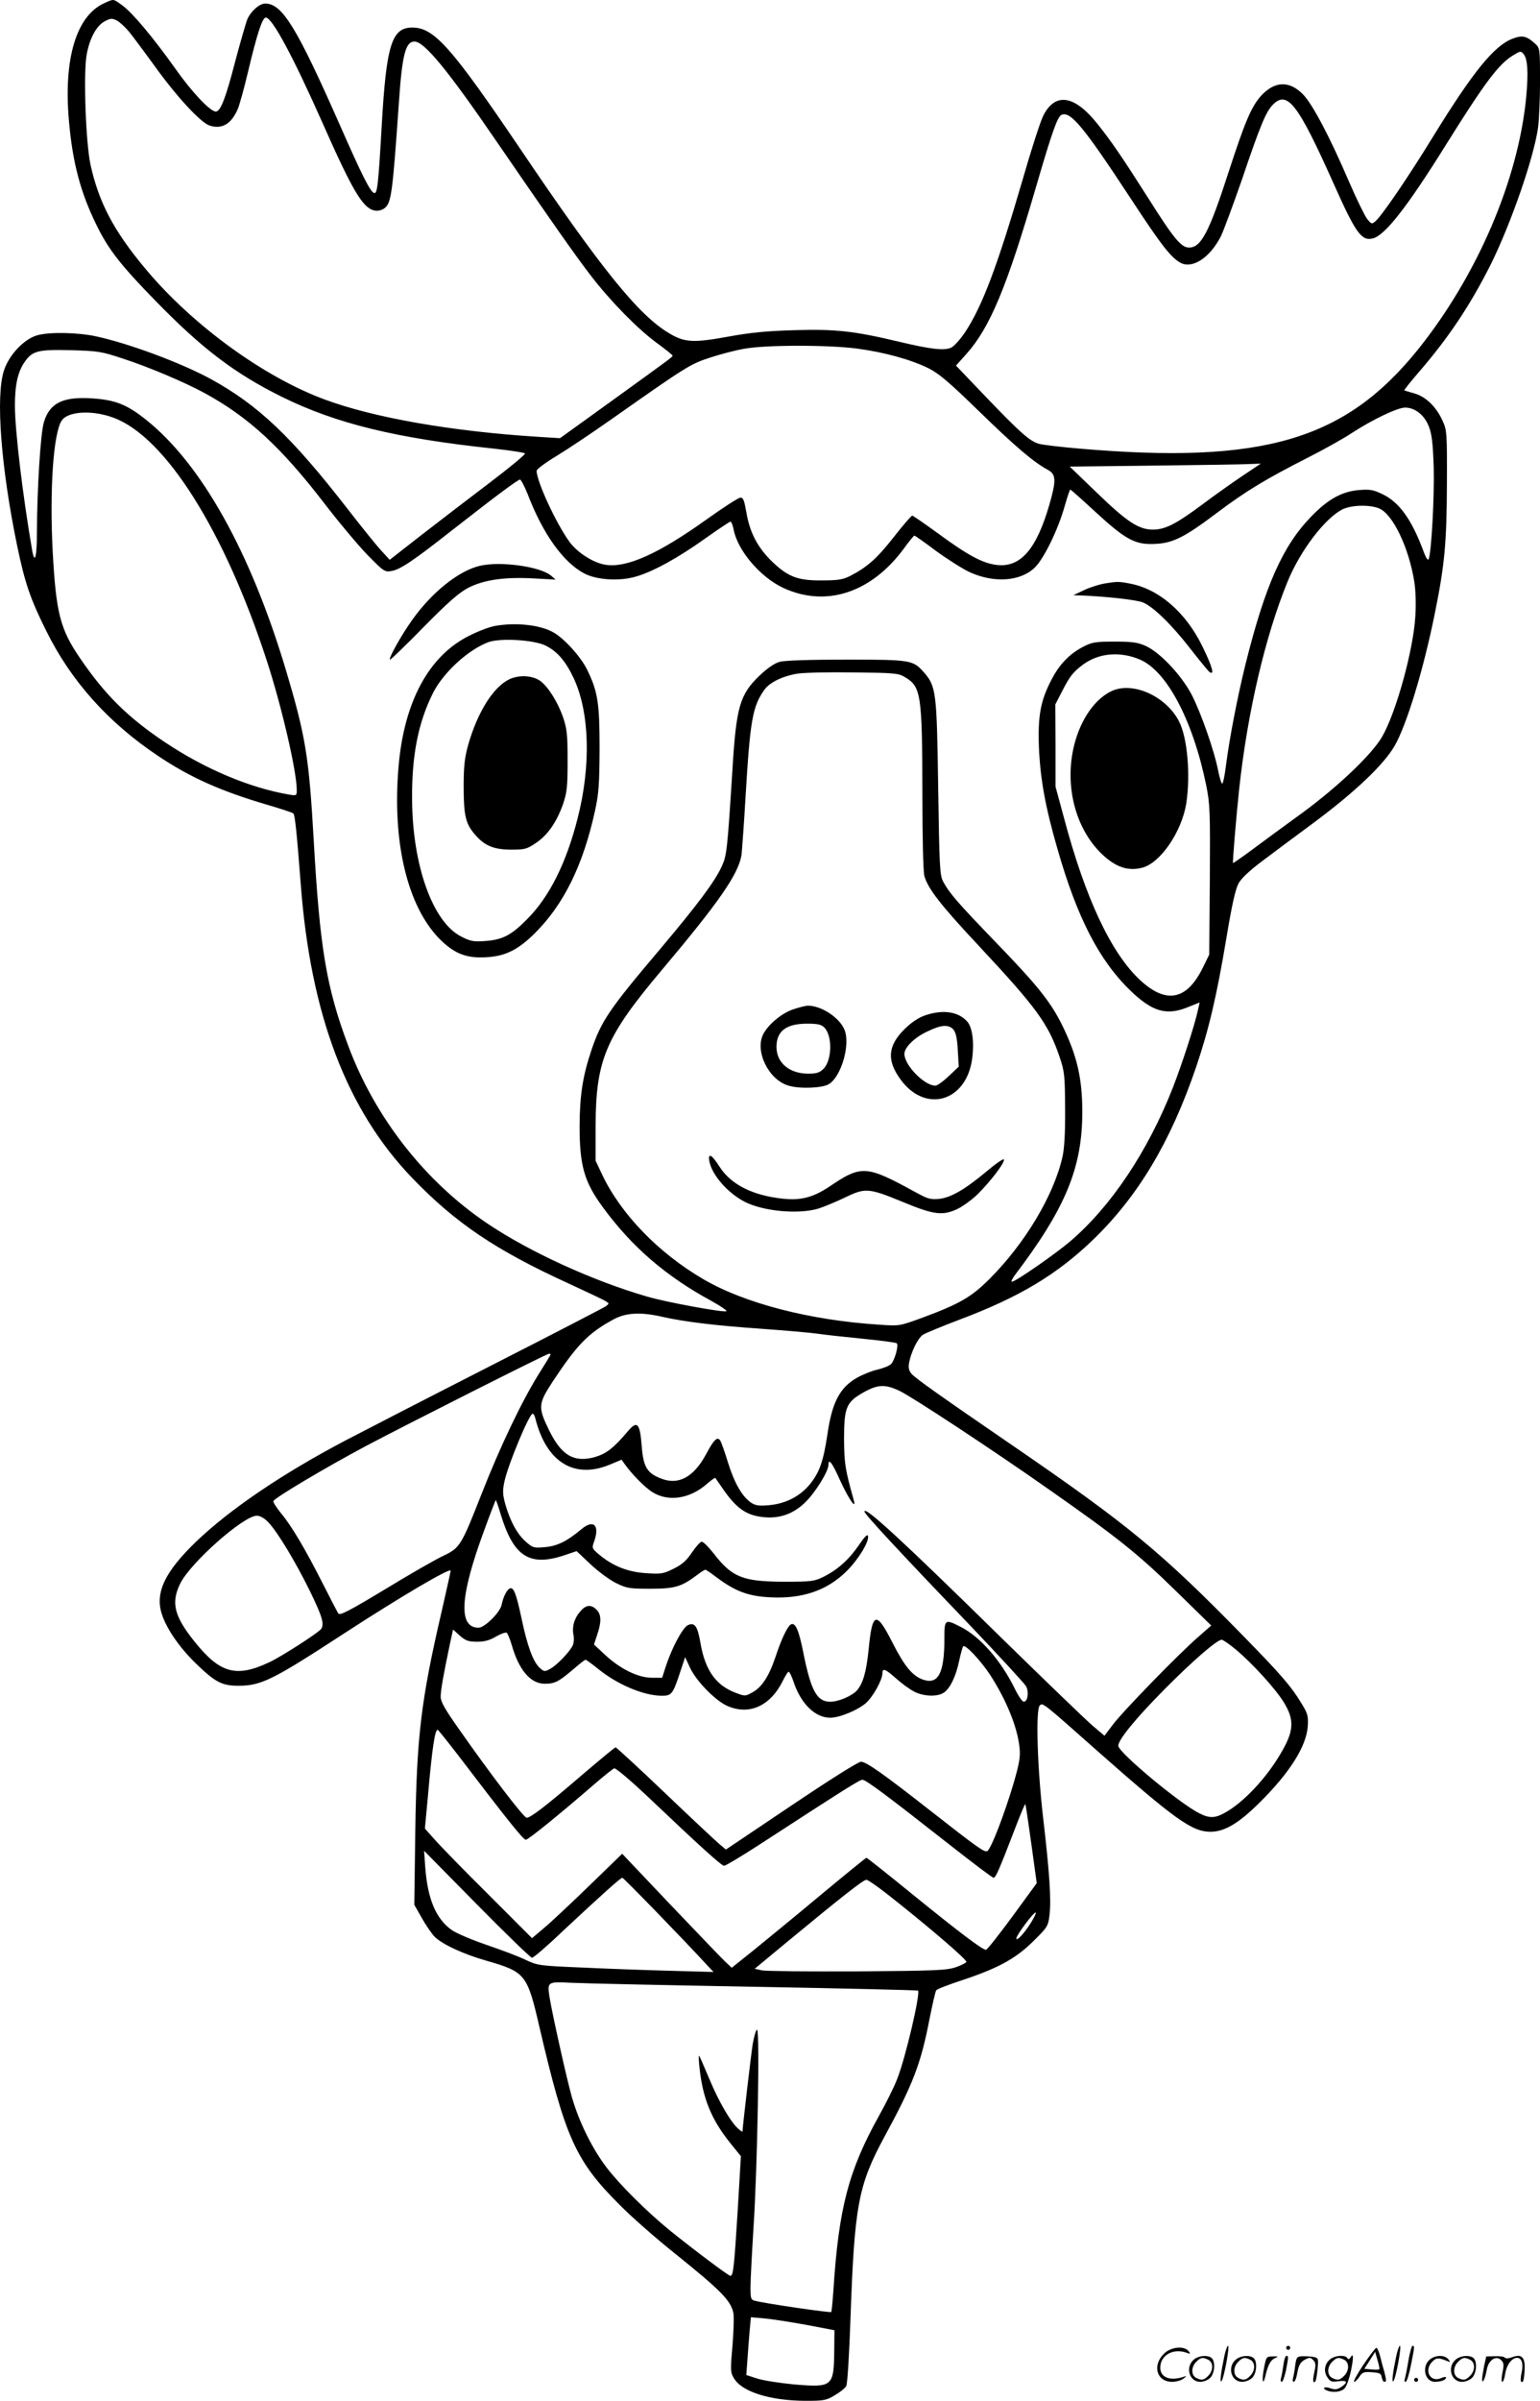
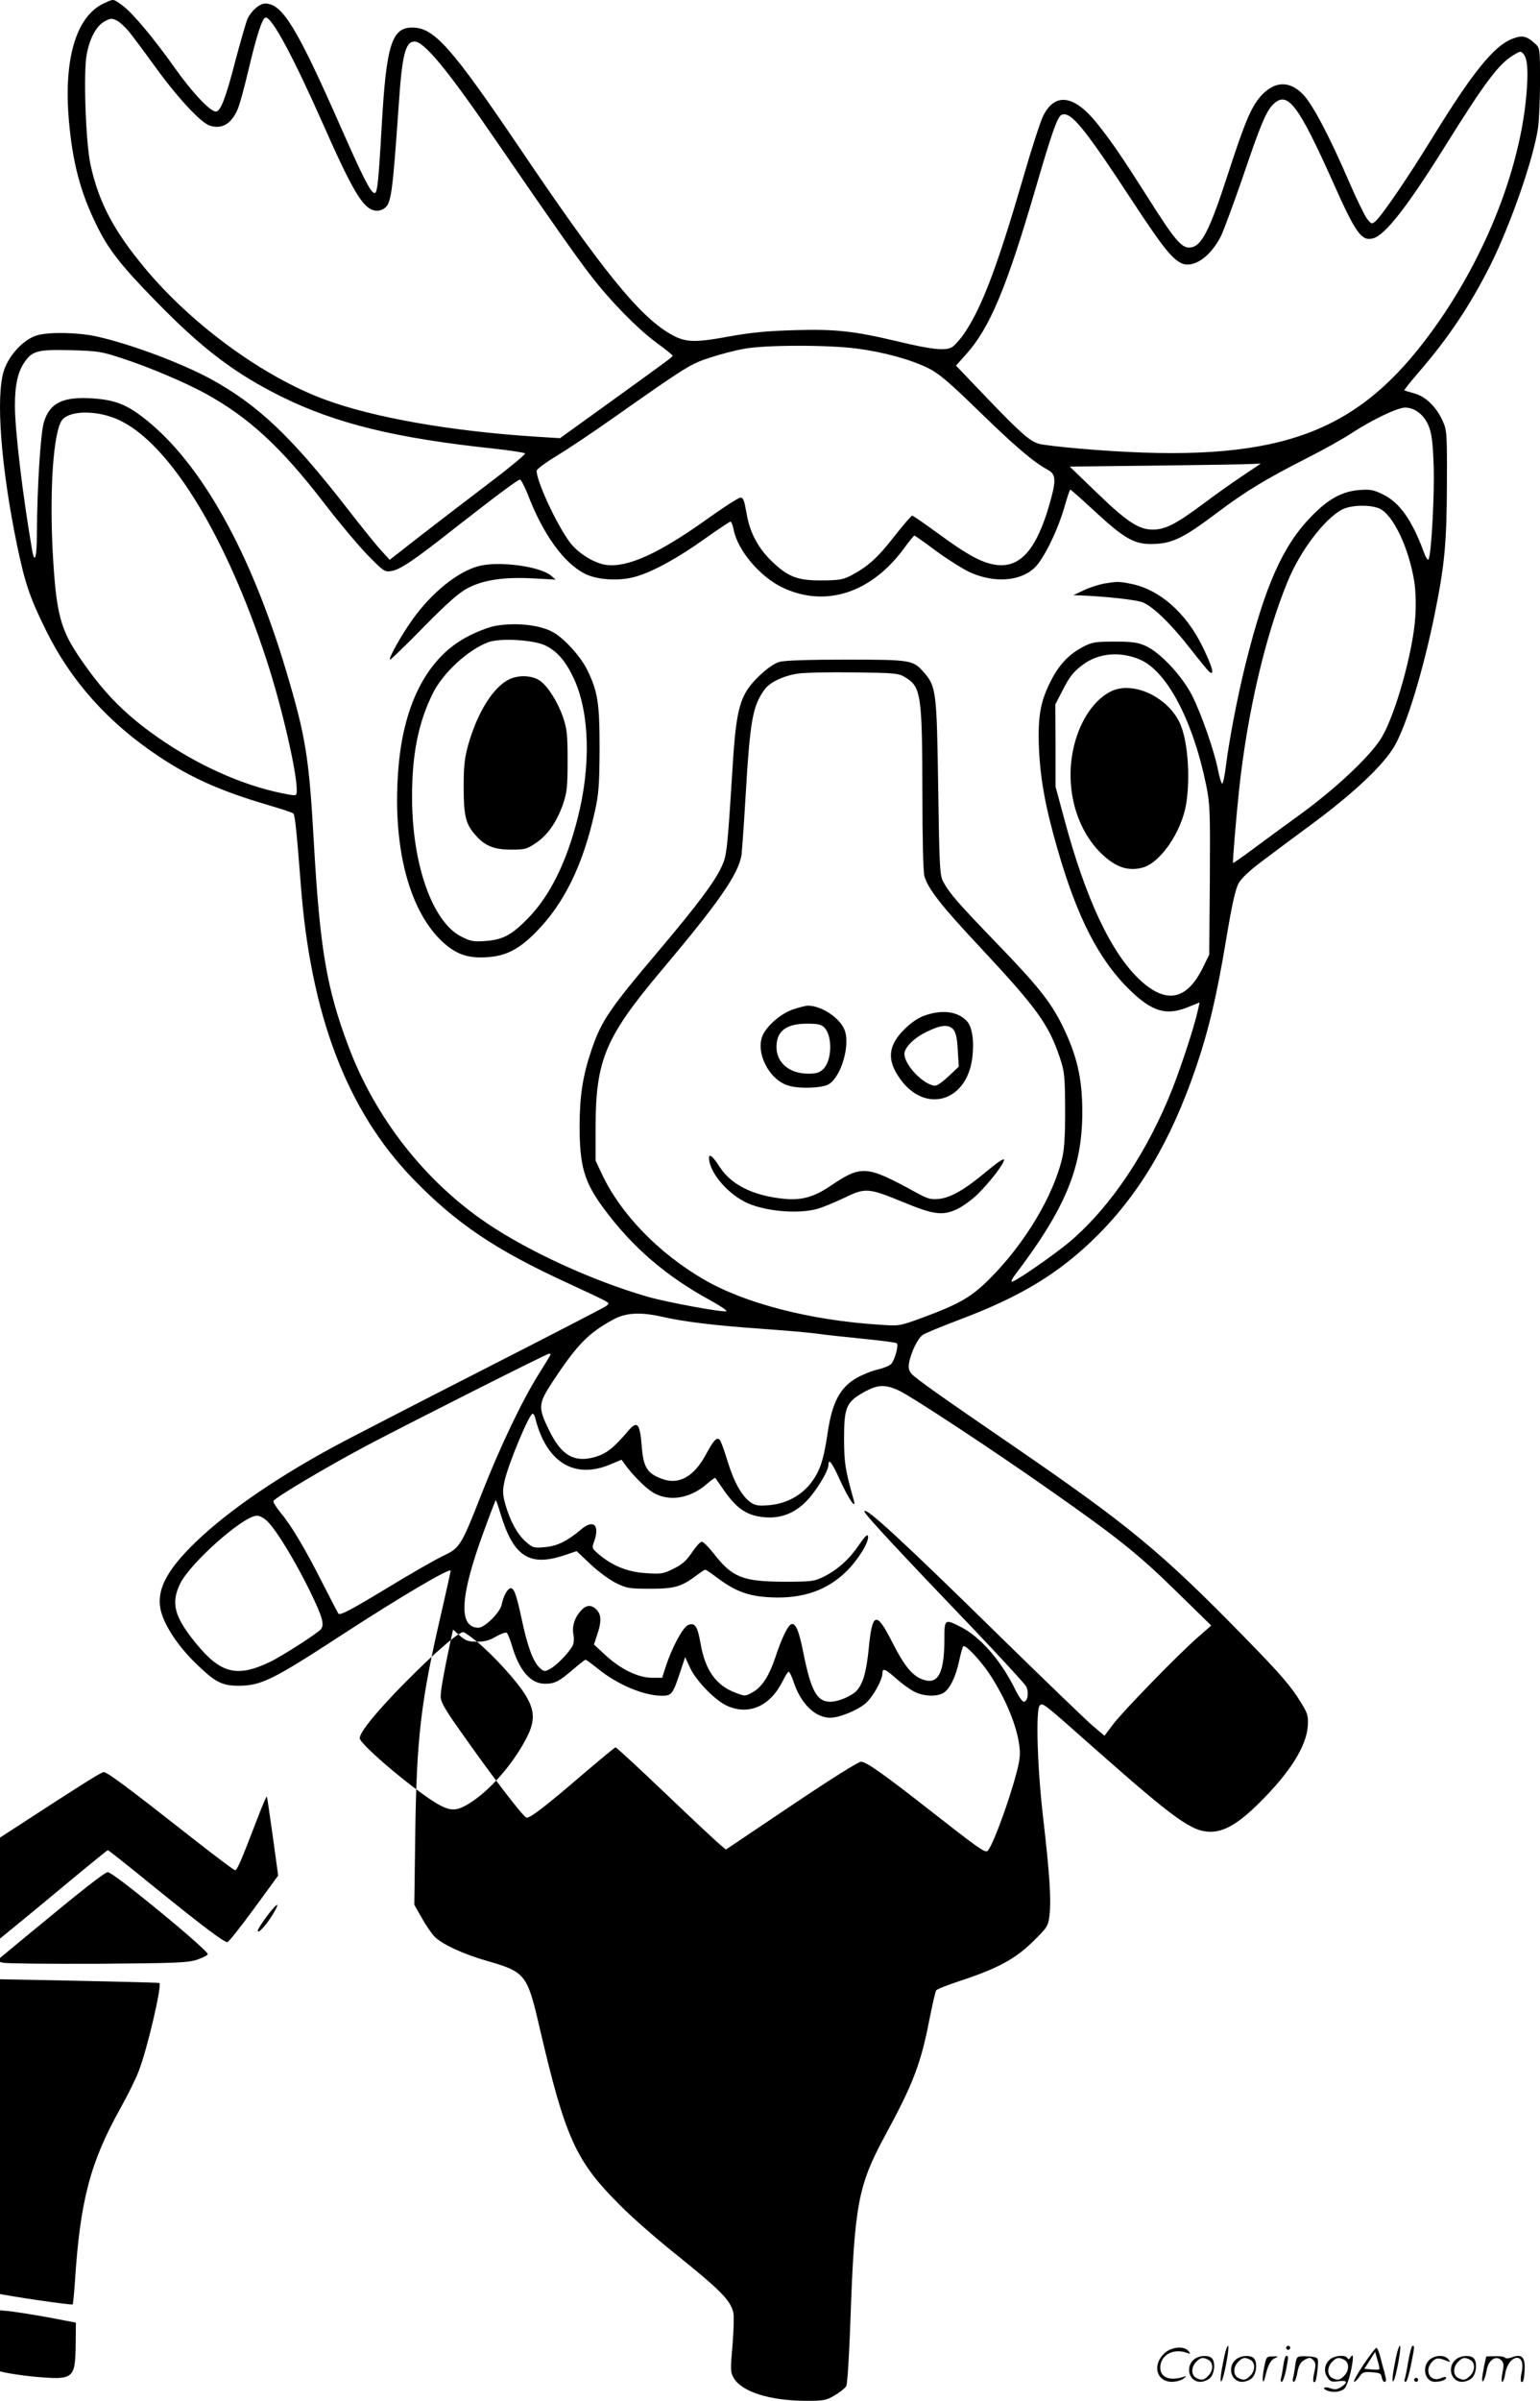
<svg xmlns="http://www.w3.org/2000/svg" version="1.0" viewBox="0 0 770.447 1200.25" preserveAspectRatio="xMidYMid meet">
  <g transform="translate(-0.535,1200.772) scale(0.1,-0.1)" fill="#000000" stroke="none">
-     <path d="M525 11991 c-138 -64 -202 -277 -175 -585 18 -210 58 -360 137 -521 60 -124 123 -204 298 -383 233 -239 396 -362 630 -478 272 -134 570 -207 1060 -259 83 -9 153 -20 157 -24 4 -4 -77 -71 -180 -149 -103 -78 -257 -196 -342 -262 l-155 -121 -44 48 c-24 26 -98 118 -164 203 -284 366 -451 524 -691 655 -149 80 -404 175 -569 211 -91 20 -238 23 -297 5 -65 -19 -140 -98 -165 -176 -42 -127 -15 -484 66 -875 39 -188 66 -266 145 -425 125 -253 311 -460 561 -627 160 -107 312 -175 543 -243 69 -20 129 -40 133 -44 8 -8 17 -94 37 -354 49 -653 231 -1130 559 -1470 217 -225 416 -359 781 -526 91 -42 174 -81 185 -88 19 -12 19 -12 1 -26 -10 -7 -269 -141 -575 -297 -306 -156 -632 -324 -726 -373 -318 -167 -581 -346 -748 -506 -157 -151 -207 -256 -172 -363 25 -77 93 -174 181 -257 88 -84 122 -101 202 -101 114 0 172 29 525 259 286 186 537 334 537 316 0 -3 -20 -94 -45 -203 -104 -446 -125 -628 -132 -1097 l-5 -370 37 -65 c20 -36 49 -78 63 -93 36 -38 145 -89 262 -122 194 -56 203 -67 264 -331 130 -557 181 -669 401 -889 60 -61 187 -172 280 -246 224 -180 275 -231 289 -293 4 -16 2 -89 -4 -162 -11 -125 -11 -136 7 -166 40 -68 180 -112 358 -113 92 0 104 2 147 28 26 15 52 36 57 46 6 10 15 159 21 332 20 570 38 670 170 914 143 263 182 364 225 586 15 75 30 141 34 146 3 6 58 27 121 48 185 61 273 108 362 195 74 73 77 77 84 134 9 78 0 211 -32 486 -29 248 -38 540 -17 561 15 15 11 19 286 -225 391 -345 476 -406 568 -406 70 0 140 41 244 144 153 151 236 283 243 384 3 51 0 63 -33 116 -49 82 -104 145 -285 330 -414 424 -580 560 -1150 951 -378 259 -492 340 -514 364 -13 15 -17 30 -13 53 9 54 44 126 70 143 13 8 95 42 182 75 301 113 488 226 668 399 227 219 389 491 516 863 64 189 103 354 151 641 29 175 46 249 62 279 14 25 56 64 113 107 49 37 171 128 270 201 202 151 342 284 397 378 61 106 145 382 202 665 49 241 59 353 60 642 1 261 0 272 -22 320 -32 70 -84 120 -141 136 -25 7 -48 14 -50 15 -2 2 31 43 74 93 147 170 256 333 359 538 100 202 214 529 236 682 5 36 10 141 10 232 0 159 -1 166 -22 186 -46 42 -66 46 -116 27 -92 -35 -198 -166 -397 -489 -124 -202 -253 -391 -287 -422 -20 -17 -20 -17 -43 10 -12 16 -53 99 -90 185 -99 230 -183 388 -230 437 -70 72 -145 68 -214 -10 -46 -53 -78 -128 -159 -377 -98 -303 -138 -378 -198 -378 -39 0 -76 44 -204 247 -135 212 -185 285 -258 376 -113 140 -208 153 -267 37 -14 -27 -61 -172 -104 -322 -125 -428 -201 -630 -286 -759 -24 -36 -55 -71 -69 -78 -33 -18 -103 -10 -266 29 -223 53 -314 63 -520 57 -140 -4 -220 -12 -330 -32 -175 -32 -219 -30 -296 16 -154 91 -339 320 -747 924 -344 508 -430 605 -539 605 -103 0 -130 -87 -153 -491 -17 -297 -22 -342 -38 -336 -19 5 -59 85 -168 332 -220 499 -292 615 -377 615 -29 0 -72 -39 -89 -78 -8 -20 -34 -111 -59 -204 -49 -190 -75 -258 -99 -258 -28 0 -120 97 -205 218 -109 153 -212 276 -263 313 -47 34 -41 33 -92 10z m127 -143 c19 -24 76 -100 126 -169 113 -157 231 -284 276 -299 62 -20 109 8 141 83 9 21 32 105 51 185 45 190 72 272 89 272 32 0 136 -194 284 -527 148 -335 200 -423 257 -437 16 -4 35 -1 49 8 38 25 43 61 76 531 16 238 33 305 78 305 49 0 166 -142 411 -500 260 -379 398 -576 471 -670 100 -130 234 -266 329 -336 44 -32 80 -61 80 -64 0 -7 8 -1 -309 -230 l-254 -183 -111 7 c-430 27 -819 95 -1065 186 -307 113 -665 374 -899 655 -158 189 -233 332 -274 520 -24 113 -36 459 -19 550 15 82 49 144 90 166 30 16 37 16 61 4 14 -7 42 -33 62 -57z m6976 -111 c20 -24 24 -91 13 -212 -39 -415 -245 -895 -542 -1265 -365 -453 -776 -574 -1694 -495 -94 8 -185 19 -202 24 -47 14 -92 54 -262 231 l-153 160 52 58 c118 132 202 333 349 837 80 274 107 351 128 359 45 18 111 -62 346 -420 152 -232 201 -295 250 -321 60 -30 147 28 201 135 13 27 60 154 105 283 92 272 120 339 155 374 72 72 125 3 301 -390 113 -254 142 -294 199 -279 60 15 171 156 366 469 195 312 263 402 335 446 36 22 39 23 53 6z m-3335 -1472 c135 -18 267 -54 357 -98 52 -26 102 -68 255 -217 179 -174 271 -253 344 -292 40 -22 41 -53 6 -174 -64 -221 -143 -313 -260 -301 -70 7 -146 47 -294 156 -69 50 -128 91 -132 91 -4 0 -46 -48 -92 -107 -84 -107 -131 -149 -217 -194 -38 -19 -60 -23 -145 -23 -122 -1 -171 19 -256 103 -67 68 -104 142 -120 239 -10 57 -15 72 -29 72 -10 0 -87 -50 -171 -110 -238 -170 -397 -242 -503 -226 -61 9 -141 60 -181 114 -66 90 -165 303 -165 356 0 8 46 42 101 75 56 34 180 117 275 184 374 263 393 275 492 307 52 17 128 37 170 44 107 20 421 20 565 1z m-3673 -50 c130 -42 313 -120 410 -173 218 -119 380 -268 595 -547 76 -99 176 -218 221 -264 79 -80 84 -84 118 -78 43 7 109 51 302 203 224 175 330 254 341 254 5 0 22 -33 38 -72 76 -200 180 -344 285 -398 62 -32 175 -39 256 -15 85 24 211 93 348 191 65 46 122 84 126 84 4 0 11 -17 15 -37 19 -106 133 -240 248 -294 215 -100 443 -25 607 200 24 33 47 61 50 61 3 0 53 -35 110 -78 58 -42 134 -90 169 -106 121 -54 250 -45 322 23 47 45 118 191 151 309 13 45 25 82 28 82 3 0 59 -50 125 -111 141 -130 193 -161 276 -161 105 0 159 25 333 156 143 108 248 171 453 275 77 39 176 94 220 123 104 68 230 128 268 128 50 0 97 -38 119 -95 15 -39 20 -85 24 -202 4 -141 -11 -424 -25 -460 -4 -10 -14 5 -28 44 -58 154 -119 239 -201 279 -47 23 -64 26 -117 22 -88 -7 -157 -45 -242 -133 -142 -146 -230 -343 -329 -740 -40 -162 -80 -370 -97 -502 -6 -51 -15 -93 -19 -93 -4 0 -13 28 -20 63 -19 100 -86 290 -132 380 -51 98 -158 212 -230 245 -40 18 -66 22 -156 22 -98 0 -114 -3 -158 -26 -69 -36 -118 -87 -158 -164 -55 -105 -69 -181 -63 -340 7 -158 32 -296 92 -504 99 -347 210 -561 367 -712 108 -104 179 -125 285 -82 l60 24 -9 -40 c-16 -75 -80 -270 -125 -386 -125 -318 -308 -592 -512 -767 -75 -64 -275 -203 -293 -203 -5 0 0 12 11 28 257 338 341 541 341 821 0 169 -27 284 -102 436 -58 116 -123 197 -329 410 -191 198 -233 246 -265 305 -17 32 -19 70 -25 470 -7 481 -10 506 -72 577 -54 61 -64 63 -389 63 -181 0 -308 -4 -332 -11 -26 -7 -62 -32 -103 -71 -96 -93 -114 -154 -133 -462 -26 -414 -29 -436 -54 -490 -34 -75 -120 -190 -308 -413 -255 -301 -294 -359 -343 -503 -44 -130 -59 -226 -60 -380 0 -201 23 -281 118 -410 145 -197 313 -342 541 -466 49 -27 82 -50 75 -52 -25 -5 -302 46 -394 73 -271 78 -591 224 -803 367 -311 210 -561 529 -695 889 -109 290 -142 491 -172 1024 -24 420 -40 520 -139 852 -177 592 -424 1033 -701 1253 -94 75 -152 98 -266 106 -148 10 -215 -22 -244 -119 -17 -55 -34 -332 -35 -554 0 -121 -11 -160 -24 -85 -47 272 -86 598 -86 723 0 104 15 170 50 219 38 54 67 61 230 57 136 -4 152 -6 260 -42z m-46 -296 c259 -96 554 -565 765 -1211 75 -229 151 -557 151 -650 0 -28 -1 -29 -37 -23 -199 34 -422 128 -624 263 -185 124 -298 236 -421 416 -102 148 -122 228 -139 535 -16 309 3 592 45 656 31 47 154 54 260 14z m5645 -292 c-52 -35 -141 -98 -198 -141 -133 -99 -187 -126 -248 -126 -71 0 -130 39 -283 187 l-133 128 429 5 c236 3 451 6 478 8 l49 2 -94 -63z m686 -161 c69 -29 149 -197 176 -367 7 -44 9 -115 5 -174 -10 -168 -97 -483 -167 -602 -51 -87 -214 -243 -394 -376 -88 -64 -203 -148 -255 -187 -51 -38 -95 -68 -96 -67 -3 4 16 231 31 372 42 386 131 764 242 1035 63 154 184 313 272 360 44 23 137 26 186 6z m-1196 -756 c135 -58 265 -306 331 -629 19 -95 20 -130 18 -475 l-3 -371 -32 -65 c-80 -163 -183 -183 -313 -63 -146 135 -275 410 -382 813 l-42 155 0 205 -1 206 33 64 c39 76 54 96 104 134 79 59 186 69 287 26z m-1179 -86 c84 -49 89 -82 90 -594 0 -216 4 -380 10 -402 18 -64 83 -147 276 -353 285 -305 344 -386 400 -550 25 -74 27 -93 28 -260 1 -120 -4 -200 -13 -240 -43 -192 -187 -433 -365 -611 -91 -91 -150 -125 -336 -194 -115 -42 -115 -42 -215 -35 -347 22 -675 107 -880 227 -225 131 -414 326 -508 525 l-32 68 0 170 c1 335 49 448 332 784 283 336 382 477 398 574 2 18 12 147 20 287 23 388 35 456 95 540 26 36 91 68 166 80 32 5 158 8 280 6 198 -2 224 -4 254 -22z m-1218 -3198 c112 -26 268 -45 498 -61 124 -9 252 -20 285 -25 33 -5 134 -16 225 -25 91 -9 168 -19 172 -23 10 -10 -10 -83 -28 -103 -8 -9 -38 -21 -67 -28 -28 -6 -75 -25 -104 -41 -86 -49 -125 -123 -148 -282 -20 -134 -39 -188 -84 -246 -50 -63 -122 -101 -205 -109 -52 -5 -71 -2 -91 11 -46 30 -85 98 -117 200 -17 56 -35 107 -41 114 -14 18 -31 1 -69 -70 -61 -114 -137 -156 -223 -123 -72 27 -91 58 -99 161 -9 116 -22 132 -68 78 -72 -85 -108 -113 -164 -130 -105 -30 -168 5 -230 130 -58 118 -57 134 16 246 121 183 177 242 302 310 62 35 136 39 240 16z m-552 -190 c0 -2 -28 -48 -62 -102 -82 -132 -190 -357 -283 -594 -102 -260 -109 -271 -191 -310 -37 -17 -168 -92 -291 -167 -179 -108 -227 -133 -235 -122 -5 8 -40 75 -78 150 -87 172 -157 290 -210 353 -22 27 -39 54 -37 59 5 16 265 170 462 275 212 112 906 462 917 462 4 0 8 -2 8 -4z m1746 -182 c63 -30 469 -297 749 -494 340 -238 444 -321 631 -504 l179 -175 -65 -57 c-101 -88 -378 -373 -426 -437 l-43 -57 -58 49 c-32 27 -231 219 -443 426 -505 496 -700 676 -700 646 0 -12 155 -180 531 -572 145 -152 270 -288 278 -302 15 -29 8 -77 -12 -77 -7 0 -28 30 -46 68 -69 139 -172 257 -269 306 -80 41 -82 39 -82 -59 0 -170 -30 -230 -105 -205 -54 18 -94 66 -155 186 -81 160 -101 154 -119 -35 -12 -115 -28 -169 -59 -205 -25 -27 -91 -56 -133 -56 -66 0 -96 53 -134 242 -23 117 -41 158 -64 144 -17 -11 -47 -74 -76 -162 -32 -96 -69 -153 -117 -178 -34 -19 -36 -19 -83 -1 -98 37 -152 113 -175 247 -15 87 -29 106 -63 91 -27 -13 -80 -112 -112 -210 l-17 -53 -52 0 c-68 0 -158 44 -233 114 l-56 52 16 49 c22 64 21 101 -3 125 -28 28 -54 25 -83 -10 -30 -35 -41 -78 -32 -119 3 -17 1 -39 -5 -51 -19 -36 -82 -100 -113 -116 -27 -15 -31 -14 -53 7 -32 30 -61 109 -90 248 -26 122 -39 154 -57 148 -15 -5 -34 -42 -42 -82 -8 -39 -85 -115 -116 -115 -102 1 -93 157 28 485 30 83 57 151 58 153 2 2 13 -30 25 -70 64 -211 143 -263 315 -207 l65 22 69 -65 c38 -36 95 -78 127 -94 55 -27 67 -29 174 -29 123 0 155 10 236 71 17 13 34 24 38 24 4 0 30 -18 59 -40 91 -68 157 -93 268 -98 160 -8 284 35 381 132 58 58 112 146 106 174 -2 12 -16 -1 -45 -44 -50 -73 -107 -124 -177 -159 -47 -23 -59 -25 -200 -25 -205 1 -258 22 -350 141 -25 32 -52 59 -60 59 -7 0 -29 -24 -49 -54 -28 -41 -49 -60 -92 -81 -52 -26 -62 -27 -140 -22 -91 6 -167 37 -235 95 -34 29 -34 31 -22 64 29 82 -4 112 -66 59 -69 -58 -119 -83 -180 -88 -55 -5 -61 -4 -96 27 -43 38 -77 100 -102 185 -14 51 -15 69 -5 116 17 82 124 339 141 339 5 0 11 -11 14 -25 55 -217 194 -303 371 -230 l60 25 15 -21 c38 -53 99 -115 139 -141 80 -50 188 -34 274 42 21 18 39 31 41 29 1 -2 17 -24 34 -49 70 -103 120 -138 206 -147 83 -9 153 17 213 77 50 50 113 153 113 184 0 36 19 11 59 -79 43 -93 83 -151 67 -95 -42 150 -47 180 -48 302 0 160 11 186 98 235 72 40 108 41 180 7z m-3159 -656 c47 -49 136 -197 209 -345 61 -126 73 -164 56 -189 -12 -18 -192 -134 -256 -165 -168 -80 -249 -58 -376 100 -104 129 -120 196 -73 292 52 105 317 339 383 339 16 0 38 -12 57 -32z m1045 -598 c37 0 63 7 95 26 24 14 48 22 53 19 5 -3 17 -32 26 -63 36 -125 94 -192 165 -192 50 0 69 10 141 71 31 27 59 49 63 49 3 0 32 -21 63 -46 96 -78 228 -134 319 -134 49 0 55 8 93 124 l23 69 25 -54 c31 -66 125 -162 184 -189 111 -50 218 -2 281 127 12 24 24 43 28 43 4 0 15 -22 24 -49 36 -110 108 -181 184 -181 46 0 138 38 178 73 36 32 83 116 83 150 0 27 15 21 70 -28 28 -25 68 -54 90 -65 47 -24 117 -26 148 -4 31 21 60 82 76 159 8 37 17 69 20 72 10 11 84 -67 131 -137 83 -126 141 -267 151 -370 5 -44 -1 -78 -29 -175 -46 -156 -115 -335 -133 -342 -15 -6 -50 19 -285 203 -235 184 -320 244 -346 244 -14 0 -155 -89 -350 -220 l-326 -219 -31 26 c-17 14 -140 129 -272 255 -133 127 -245 230 -249 230 -4 0 -77 -61 -163 -134 -186 -160 -262 -218 -282 -218 -15 1 -179 215 -342 448 -67 95 -88 132 -88 157 0 32 13 106 46 263 l16 73 34 -31 c29 -25 43 -30 86 -30z m3795 -38 c86 -72 203 -201 243 -268 49 -81 48 -135 -4 -229 -68 -125 -178 -248 -274 -309 -63 -39 -91 -42 -148 -13 -99 50 -404 304 -404 337 0 30 87 137 235 286 137 138 258 243 282 244 7 0 38 -22 70 -48z m-3890 -529 c247 -324 326 -423 339 -423 12 0 164 123 349 283 44 38 86 71 93 74 7 3 78 -57 159 -133 277 -263 378 -354 391 -354 8 0 84 46 171 102 431 280 507 328 521 328 17 0 122 -78 435 -324 116 -91 215 -166 221 -166 11 0 27 37 114 263 23 60 43 107 45 105 2 -2 15 -91 30 -199 l27 -196 -122 -167 c-67 -91 -126 -166 -132 -166 -18 0 -128 83 -365 275 -125 102 -230 185 -233 185 -3 0 -106 -84 -230 -187 -123 -103 -274 -226 -334 -275 l-110 -88 -34 32 c-19 18 -142 147 -274 285 l-240 253 -166 -161 c-92 -89 -193 -184 -226 -211 l-59 -50 -219 219 c-121 120 -241 243 -268 274 l-49 55 15 160 c21 241 35 334 49 334 2 0 48 -57 102 -127z m370 -1013 c7 0 74 57 148 128 207 193 295 272 304 272 6 0 293 -295 425 -438 l31 -33 -215 6 c-118 3 -316 10 -439 16 -217 9 -225 10 -287 39 -34 17 -123 50 -196 75 -73 25 -151 58 -173 74 -79 56 -120 155 -132 311 l-6 85 264 -268 c145 -147 269 -267 276 -267z m1833 274 c177 -141 340 -282 340 -294 0 -5 -24 -17 -52 -27 -47 -16 -104 -18 -493 -21 -242 -1 -457 1 -477 5 l-37 8 151 125 c289 239 393 320 408 320 9 0 81 -52 160 -116z m661 -102 c-33 -52 -71 -92 -71 -75 0 16 90 136 97 129 3 -3 -9 -27 -26 -54z m-1382 -317 c448 -8 816 -17 819 -19 13 -14 -63 -340 -105 -444 -14 -37 -55 -119 -90 -182 -152 -272 -202 -463 -228 -870 -4 -58 -9 -108 -11 -111 -3 -5 -328 42 -381 56 -21 5 -23 11 -23 68 0 34 7 168 15 297 20 302 32 990 18 990 -6 0 -15 -33 -22 -72 -9 -58 -51 -418 -51 -437 0 -2 -10 4 -22 15 -38 34 -95 132 -143 246 -26 62 -49 115 -52 118 -3 3 -2 -24 2 -60 16 -152 59 -258 152 -374 l55 -68 -16 -272 c-18 -286 -22 -326 -37 -326 -9 0 -177 126 -299 224 -116 94 -256 233 -321 319 -73 96 -139 232 -173 352 -25 88 -99 419 -112 502 -11 73 -8 74 108 68 57 -3 469 -12 917 -20z m259 -1690 l142 -27 -1 -97 c-2 -186 -7 -190 -201 -174 -73 7 -157 20 -186 30 l-53 17 6 81 c3 44 8 109 11 144 l6 64 67 -6 c37 -3 131 -18 209 -32z M2406 9179 c-106 -25 -240 -132 -338 -270 -56 -78 -123 -199 -111 -199 4 0 80 73 168 163 122 124 175 170 221 195 79 41 182 56 329 48 l110 -6 -23 20 c-55 46 -254 73 -356 49z M5528 9090 c-26 -5 -71 -19 -100 -33 l-53 -25 35 -1 c127 -5 282 -22 313 -35 52 -21 145 -112 238 -232 43 -55 85 -106 93 -114 30 -24 18 22 -34 128 -83 169 -217 285 -361 312 -57 11 -64 11 -131 0z M2485 8879 c-27 -4 -86 -26 -131 -49 -203 -100 -328 -331 -355 -658 -32 -376 45 -696 206 -859 76 -76 139 -99 246 -90 88 7 151 40 232 121 144 144 240 340 299 610 19 86 22 132 23 311 0 228 -9 285 -61 392 -31 65 -112 155 -168 188 -64 38 -186 52 -291 34z m248 -98 c60 -29 102 -78 143 -165 79 -170 87 -435 19 -700 -56 -221 -140 -390 -250 -501 -82 -84 -126 -106 -215 -112 -57 -4 -72 -1 -120 24 -141 74 -241 356 -243 683 -2 223 31 386 105 534 52 102 175 215 276 253 59 22 226 12 285 -16z M2554 8612 c-80 -38 -159 -163 -206 -327 -18 -65 -23 -105 -23 -210 0 -145 10 -187 58 -241 47 -55 94 -74 180 -74 68 0 79 3 123 33 59 39 104 104 136 194 20 60 23 87 23 218 0 131 -3 158 -23 218 -27 76 -74 151 -113 180 -39 28 -105 32 -155 9z M5565 8552 c-83 -40 -153 -141 -185 -267 -51 -201 4 -420 139 -548 68 -65 131 -86 202 -67 90 24 196 179 219 320 22 143 6 330 -36 411 -65 127 -233 202 -339 151z M3972 6961 c-56 -19 -123 -75 -148 -123 -44 -85 27 -230 127 -258 57 -17 167 -12 200 7 63 37 110 199 79 273 -25 61 -117 121 -185 120 -11 -1 -44 -9 -73 -19z m157 -90 c42 -42 39 -164 -4 -207 -19 -19 -35 -24 -76 -24 -94 0 -159 54 -159 134 0 79 49 116 153 116 53 0 71 -4 86 -19z M4635 6932 c-33 -11 -68 -34 -102 -67 -86 -84 -93 -157 -23 -253 124 -172 330 -113 359 103 11 83 1 157 -25 186 -44 49 -120 61 -209 31z m140 -71 c12 -15 19 -43 22 -103 l5 -83 -50 -47 c-28 -27 -58 -48 -67 -48 -55 0 -155 102 -155 159 0 32 50 82 115 112 70 34 105 36 130 10z M3555 6198 c15 -68 93 -156 177 -199 92 -47 267 -63 366 -34 29 9 89 34 135 56 101 49 118 48 288 -22 154 -64 199 -70 271 -37 30 14 78 49 106 77 66 66 135 157 130 172 -2 6 -40 -20 -85 -58 -110 -92 -179 -132 -239 -139 -43 -4 -57 0 -114 31 -252 138 -273 140 -436 30 -80 -53 -142 -70 -232 -60 -152 16 -260 71 -317 160 -40 63 -60 72 -50 23z M6131 230 c-18 -85 -24 -135 -15 -127 12 11 43 177 33 177 -4 0 -12 -22 -18 -50z M6440 270 c0 -5 5 -10 10 -10 6 0 10 5 10 10 0 6 -4 10 -10 10 -5 0 -10 -4 -10 -10z M6991 230 c-18 -85 -24 -135 -15 -127 12 11 43 177 33 177 -4 0 -12 -22 -18 -50z M7051 203 c-7 -42 -15 -82 -18 -90 -3 -7 -1 -13 5 -13 5 0 17 37 26 83 19 95 19 97 8 97 -4 0 -14 -34 -21 -77z M5831 243 c-63 -59 -40 -143 38 -143 20 0 46 7 57 16 18 14 18 15 -6 7 -64 -19 -110 0 -110 48 0 61 63 98 130 75 22 -8 23 -7 11 8 -22 27 -85 21 -120 -11z M6826 185 c-31 -47 -52 -85 -46 -85 5 0 17 11 26 25 15 23 23 26 63 23 39 -3 46 -6 49 -25 2 -13 8 -23 13 -23 11 0 11 6 0 50 -6 19 -15 54 -21 78 -6 23 -14 42 -19 42 -4 0 -33 -38 -65 -85z m80 -22 c-2 -3 -20 -3 -40 -1 l-35 3 27 42 27 43 12 -42 c7 -23 11 -43 9 -45z M5983 215 c-50 -35 -31 -115 27 -115 17 0 39 9 50 20 22 22 27 79 8 98 -16 16 -59 15 -85 -3z m68 -5 c25 -14 25 -54 -1 -80 -23 -23 -33 -24 -61 -10 -25 14 -25 54 1 80 23 23 33 24 61 10z M6193 215 c-50 -35 -31 -115 27 -115 17 0 39 9 50 20 22 22 27 79 8 98 -16 16 -59 15 -85 -3z m68 -5 c25 -14 25 -54 -1 -80 -23 -23 -33 -24 -61 -10 -25 14 -25 54 1 80 23 23 33 24 61 10z M6330 173 c-12 -56 -8 -100 5 -48 13 57 26 83 48 93 20 9 19 10 -10 9 -31 0 -33 -2 -43 -54z M6426 183 c-4 -27 -9 -56 -12 -65 -3 -10 -1 -18 4 -18 5 0 14 26 21 57 13 68 13 73 2 73 -5 0 -12 -21 -15 -47z M6485 181 c-3 -25 -8 -54 -11 -63 -3 -10 -1 -18 4 -18 6 0 14 21 18 47 7 36 15 51 36 63 25 13 29 13 43 -1 13 -13 14 -24 6 -60 -9 -41 -8 -59 5 -47 3 3 8 31 11 61 5 53 4 56 -18 61 -13 3 -38 4 -56 4 -29 -1 -32 -4 -38 -47z M6663 215 c-30 -21 -38 -62 -17 -92 14 -22 21 -25 55 -20 45 6 50 -5 14 -29 -20 -13 -31 -14 -55 -6 -30 11 -44 -1 -14 -12 30 -12 71 -6 87 12 9 10 23 49 31 87 14 68 13 93 -3 66 -6 -9 -11 -10 -15 -2 -10 16 -58 14 -83 -4z m68 -5 c25 -14 25 -54 -1 -80 -23 -23 -33 -24 -61 -10 -25 14 -25 54 1 80 23 23 33 24 61 10z M7163 215 c-47 -33 -32 -115 21 -115 31 0 56 10 56 21 0 5 -11 4 -24 -2 -55 -25 -89 38 -45 82 20 20 31 21 74 3 18 -7 18 -6 6 9 -17 21 -59 22 -88 2z M7293 215 c-50 -35 -31 -115 27 -115 17 0 39 9 50 20 22 22 27 79 8 98 -16 16 -59 15 -85 -3z m68 -5 c25 -14 25 -54 -1 -80 -23 -23 -33 -24 -61 -10 -25 14 -25 54 1 80 23 23 33 24 61 10z M7430 178 c-5 -27 -10 -57 -10 -66 1 -27 16 5 24 51 9 47 47 71 72 45 13 -13 14 -24 6 -62 -5 -25 -6 -46 -1 -46 5 0 12 19 15 42 7 43 33 78 59 78 23 0 33 -29 23 -73 -5 -22 -6 -42 -3 -45 10 -11 15 6 18 58 3 64 -15 81 -63 63 -18 -7 -32 -7 -36 -2 -3 5 -25 8 -49 7 l-44 -1 -11 -49z M7080 110 c0 -5 5 -10 10 -10 6 0 10 5 10 10 0 6 -4 10 -10 10 -5 0 -10 -4 -10 -10z" />
+     <path d="M525 11991 c-138 -64 -202 -277 -175 -585 18 -210 58 -360 137 -521 60 -124 123 -204 298 -383 233 -239 396 -362 630 -478 272 -134 570 -207 1060 -259 83 -9 153 -20 157 -24 4 -4 -77 -71 -180 -149 -103 -78 -257 -196 -342 -262 l-155 -121 -44 48 c-24 26 -98 118 -164 203 -284 366 -451 524 -691 655 -149 80 -404 175 -569 211 -91 20 -238 23 -297 5 -65 -19 -140 -98 -165 -176 -42 -127 -15 -484 66 -875 39 -188 66 -266 145 -425 125 -253 311 -460 561 -627 160 -107 312 -175 543 -243 69 -20 129 -40 133 -44 8 -8 17 -94 37 -354 49 -653 231 -1130 559 -1470 217 -225 416 -359 781 -526 91 -42 174 -81 185 -88 19 -12 19 -12 1 -26 -10 -7 -269 -141 -575 -297 -306 -156 -632 -324 -726 -373 -318 -167 -581 -346 -748 -506 -157 -151 -207 -256 -172 -363 25 -77 93 -174 181 -257 88 -84 122 -101 202 -101 114 0 172 29 525 259 286 186 537 334 537 316 0 -3 -20 -94 -45 -203 -104 -446 -125 -628 -132 -1097 l-5 -370 37 -65 c20 -36 49 -78 63 -93 36 -38 145 -89 262 -122 194 -56 203 -67 264 -331 130 -557 181 -669 401 -889 60 -61 187 -172 280 -246 224 -180 275 -231 289 -293 4 -16 2 -89 -4 -162 -11 -125 -11 -136 7 -166 40 -68 180 -112 358 -113 92 0 104 2 147 28 26 15 52 36 57 46 6 10 15 159 21 332 20 570 38 670 170 914 143 263 182 364 225 586 15 75 30 141 34 146 3 6 58 27 121 48 185 61 273 108 362 195 74 73 77 77 84 134 9 78 0 211 -32 486 -29 248 -38 540 -17 561 15 15 11 19 286 -225 391 -345 476 -406 568 -406 70 0 140 41 244 144 153 151 236 283 243 384 3 51 0 63 -33 116 -49 82 -104 145 -285 330 -414 424 -580 560 -1150 951 -378 259 -492 340 -514 364 -13 15 -17 30 -13 53 9 54 44 126 70 143 13 8 95 42 182 75 301 113 488 226 668 399 227 219 389 491 516 863 64 189 103 354 151 641 29 175 46 249 62 279 14 25 56 64 113 107 49 37 171 128 270 201 202 151 342 284 397 378 61 106 145 382 202 665 49 241 59 353 60 642 1 261 0 272 -22 320 -32 70 -84 120 -141 136 -25 7 -48 14 -50 15 -2 2 31 43 74 93 147 170 256 333 359 538 100 202 214 529 236 682 5 36 10 141 10 232 0 159 -1 166 -22 186 -46 42 -66 46 -116 27 -92 -35 -198 -166 -397 -489 -124 -202 -253 -391 -287 -422 -20 -17 -20 -17 -43 10 -12 16 -53 99 -90 185 -99 230 -183 388 -230 437 -70 72 -145 68 -214 -10 -46 -53 -78 -128 -159 -377 -98 -303 -138 -378 -198 -378 -39 0 -76 44 -204 247 -135 212 -185 285 -258 376 -113 140 -208 153 -267 37 -14 -27 -61 -172 -104 -322 -125 -428 -201 -630 -286 -759 -24 -36 -55 -71 -69 -78 -33 -18 -103 -10 -266 29 -223 53 -314 63 -520 57 -140 -4 -220 -12 -330 -32 -175 -32 -219 -30 -296 16 -154 91 -339 320 -747 924 -344 508 -430 605 -539 605 -103 0 -130 -87 -153 -491 -17 -297 -22 -342 -38 -336 -19 5 -59 85 -168 332 -220 499 -292 615 -377 615 -29 0 -72 -39 -89 -78 -8 -20 -34 -111 -59 -204 -49 -190 -75 -258 -99 -258 -28 0 -120 97 -205 218 -109 153 -212 276 -263 313 -47 34 -41 33 -92 10z m127 -143 c19 -24 76 -100 126 -169 113 -157 231 -284 276 -299 62 -20 109 8 141 83 9 21 32 105 51 185 45 190 72 272 89 272 32 0 136 -194 284 -527 148 -335 200 -423 257 -437 16 -4 35 -1 49 8 38 25 43 61 76 531 16 238 33 305 78 305 49 0 166 -142 411 -500 260 -379 398 -576 471 -670 100 -130 234 -266 329 -336 44 -32 80 -61 80 -64 0 -7 8 -1 -309 -230 l-254 -183 -111 7 c-430 27 -819 95 -1065 186 -307 113 -665 374 -899 655 -158 189 -233 332 -274 520 -24 113 -36 459 -19 550 15 82 49 144 90 166 30 16 37 16 61 4 14 -7 42 -33 62 -57z m6976 -111 c20 -24 24 -91 13 -212 -39 -415 -245 -895 -542 -1265 -365 -453 -776 -574 -1694 -495 -94 8 -185 19 -202 24 -47 14 -92 54 -262 231 l-153 160 52 58 c118 132 202 333 349 837 80 274 107 351 128 359 45 18 111 -62 346 -420 152 -232 201 -295 250 -321 60 -30 147 28 201 135 13 27 60 154 105 283 92 272 120 339 155 374 72 72 125 3 301 -390 113 -254 142 -294 199 -279 60 15 171 156 366 469 195 312 263 402 335 446 36 22 39 23 53 6z m-3335 -1472 c135 -18 267 -54 357 -98 52 -26 102 -68 255 -217 179 -174 271 -253 344 -292 40 -22 41 -53 6 -174 -64 -221 -143 -313 -260 -301 -70 7 -146 47 -294 156 -69 50 -128 91 -132 91 -4 0 -46 -48 -92 -107 -84 -107 -131 -149 -217 -194 -38 -19 -60 -23 -145 -23 -122 -1 -171 19 -256 103 -67 68 -104 142 -120 239 -10 57 -15 72 -29 72 -10 0 -87 -50 -171 -110 -238 -170 -397 -242 -503 -226 -61 9 -141 60 -181 114 -66 90 -165 303 -165 356 0 8 46 42 101 75 56 34 180 117 275 184 374 263 393 275 492 307 52 17 128 37 170 44 107 20 421 20 565 1z m-3673 -50 c130 -42 313 -120 410 -173 218 -119 380 -268 595 -547 76 -99 176 -218 221 -264 79 -80 84 -84 118 -78 43 7 109 51 302 203 224 175 330 254 341 254 5 0 22 -33 38 -72 76 -200 180 -344 285 -398 62 -32 175 -39 256 -15 85 24 211 93 348 191 65 46 122 84 126 84 4 0 11 -17 15 -37 19 -106 133 -240 248 -294 215 -100 443 -25 607 200 24 33 47 61 50 61 3 0 53 -35 110 -78 58 -42 134 -90 169 -106 121 -54 250 -45 322 23 47 45 118 191 151 309 13 45 25 82 28 82 3 0 59 -50 125 -111 141 -130 193 -161 276 -161 105 0 159 25 333 156 143 108 248 171 453 275 77 39 176 94 220 123 104 68 230 128 268 128 50 0 97 -38 119 -95 15 -39 20 -85 24 -202 4 -141 -11 -424 -25 -460 -4 -10 -14 5 -28 44 -58 154 -119 239 -201 279 -47 23 -64 26 -117 22 -88 -7 -157 -45 -242 -133 -142 -146 -230 -343 -329 -740 -40 -162 -80 -370 -97 -502 -6 -51 -15 -93 -19 -93 -4 0 -13 28 -20 63 -19 100 -86 290 -132 380 -51 98 -158 212 -230 245 -40 18 -66 22 -156 22 -98 0 -114 -3 -158 -26 -69 -36 -118 -87 -158 -164 -55 -105 -69 -181 -63 -340 7 -158 32 -296 92 -504 99 -347 210 -561 367 -712 108 -104 179 -125 285 -82 l60 24 -9 -40 c-16 -75 -80 -270 -125 -386 -125 -318 -308 -592 -512 -767 -75 -64 -275 -203 -293 -203 -5 0 0 12 11 28 257 338 341 541 341 821 0 169 -27 284 -102 436 -58 116 -123 197 -329 410 -191 198 -233 246 -265 305 -17 32 -19 70 -25 470 -7 481 -10 506 -72 577 -54 61 -64 63 -389 63 -181 0 -308 -4 -332 -11 -26 -7 -62 -32 -103 -71 -96 -93 -114 -154 -133 -462 -26 -414 -29 -436 -54 -490 -34 -75 -120 -190 -308 -413 -255 -301 -294 -359 -343 -503 -44 -130 -59 -226 -60 -380 0 -201 23 -281 118 -410 145 -197 313 -342 541 -466 49 -27 82 -50 75 -52 -25 -5 -302 46 -394 73 -271 78 -591 224 -803 367 -311 210 -561 529 -695 889 -109 290 -142 491 -172 1024 -24 420 -40 520 -139 852 -177 592 -424 1033 -701 1253 -94 75 -152 98 -266 106 -148 10 -215 -22 -244 -119 -17 -55 -34 -332 -35 -554 0 -121 -11 -160 -24 -85 -47 272 -86 598 -86 723 0 104 15 170 50 219 38 54 67 61 230 57 136 -4 152 -6 260 -42z m-46 -296 c259 -96 554 -565 765 -1211 75 -229 151 -557 151 -650 0 -28 -1 -29 -37 -23 -199 34 -422 128 -624 263 -185 124 -298 236 -421 416 -102 148 -122 228 -139 535 -16 309 3 592 45 656 31 47 154 54 260 14z m5645 -292 c-52 -35 -141 -98 -198 -141 -133 -99 -187 -126 -248 -126 -71 0 -130 39 -283 187 l-133 128 429 5 c236 3 451 6 478 8 l49 2 -94 -63z m686 -161 c69 -29 149 -197 176 -367 7 -44 9 -115 5 -174 -10 -168 -97 -483 -167 -602 -51 -87 -214 -243 -394 -376 -88 -64 -203 -148 -255 -187 -51 -38 -95 -68 -96 -67 -3 4 16 231 31 372 42 386 131 764 242 1035 63 154 184 313 272 360 44 23 137 26 186 6z m-1196 -756 c135 -58 265 -306 331 -629 19 -95 20 -130 18 -475 l-3 -371 -32 -65 c-80 -163 -183 -183 -313 -63 -146 135 -275 410 -382 813 l-42 155 0 205 -1 206 33 64 c39 76 54 96 104 134 79 59 186 69 287 26z m-1179 -86 c84 -49 89 -82 90 -594 0 -216 4 -380 10 -402 18 -64 83 -147 276 -353 285 -305 344 -386 400 -550 25 -74 27 -93 28 -260 1 -120 -4 -200 -13 -240 -43 -192 -187 -433 -365 -611 -91 -91 -150 -125 -336 -194 -115 -42 -115 -42 -215 -35 -347 22 -675 107 -880 227 -225 131 -414 326 -508 525 l-32 68 0 170 c1 335 49 448 332 784 283 336 382 477 398 574 2 18 12 147 20 287 23 388 35 456 95 540 26 36 91 68 166 80 32 5 158 8 280 6 198 -2 224 -4 254 -22z m-1218 -3198 c112 -26 268 -45 498 -61 124 -9 252 -20 285 -25 33 -5 134 -16 225 -25 91 -9 168 -19 172 -23 10 -10 -10 -83 -28 -103 -8 -9 -38 -21 -67 -28 -28 -6 -75 -25 -104 -41 -86 -49 -125 -123 -148 -282 -20 -134 -39 -188 -84 -246 -50 -63 -122 -101 -205 -109 -52 -5 -71 -2 -91 11 -46 30 -85 98 -117 200 -17 56 -35 107 -41 114 -14 18 -31 1 -69 -70 -61 -114 -137 -156 -223 -123 -72 27 -91 58 -99 161 -9 116 -22 132 -68 78 -72 -85 -108 -113 -164 -130 -105 -30 -168 5 -230 130 -58 118 -57 134 16 246 121 183 177 242 302 310 62 35 136 39 240 16z m-552 -190 c0 -2 -28 -48 -62 -102 -82 -132 -190 -357 -283 -594 -102 -260 -109 -271 -191 -310 -37 -17 -168 -92 -291 -167 -179 -108 -227 -133 -235 -122 -5 8 -40 75 -78 150 -87 172 -157 290 -210 353 -22 27 -39 54 -37 59 5 16 265 170 462 275 212 112 906 462 917 462 4 0 8 -2 8 -4z m1746 -182 c63 -30 469 -297 749 -494 340 -238 444 -321 631 -504 l179 -175 -65 -57 c-101 -88 -378 -373 -426 -437 l-43 -57 -58 49 c-32 27 -231 219 -443 426 -505 496 -700 676 -700 646 0 -12 155 -180 531 -572 145 -152 270 -288 278 -302 15 -29 8 -77 -12 -77 -7 0 -28 30 -46 68 -69 139 -172 257 -269 306 -80 41 -82 39 -82 -59 0 -170 -30 -230 -105 -205 -54 18 -94 66 -155 186 -81 160 -101 154 -119 -35 -12 -115 -28 -169 -59 -205 -25 -27 -91 -56 -133 -56 -66 0 -96 53 -134 242 -23 117 -41 158 -64 144 -17 -11 -47 -74 -76 -162 -32 -96 -69 -153 -117 -178 -34 -19 -36 -19 -83 -1 -98 37 -152 113 -175 247 -15 87 -29 106 -63 91 -27 -13 -80 -112 -112 -210 l-17 -53 -52 0 c-68 0 -158 44 -233 114 l-56 52 16 49 c22 64 21 101 -3 125 -28 28 -54 25 -83 -10 -30 -35 -41 -78 -32 -119 3 -17 1 -39 -5 -51 -19 -36 -82 -100 -113 -116 -27 -15 -31 -14 -53 7 -32 30 -61 109 -90 248 -26 122 -39 154 -57 148 -15 -5 -34 -42 -42 -82 -8 -39 -85 -115 -116 -115 -102 1 -93 157 28 485 30 83 57 151 58 153 2 2 13 -30 25 -70 64 -211 143 -263 315 -207 l65 22 69 -65 c38 -36 95 -78 127 -94 55 -27 67 -29 174 -29 123 0 155 10 236 71 17 13 34 24 38 24 4 0 30 -18 59 -40 91 -68 157 -93 268 -98 160 -8 284 35 381 132 58 58 112 146 106 174 -2 12 -16 -1 -45 -44 -50 -73 -107 -124 -177 -159 -47 -23 -59 -25 -200 -25 -205 1 -258 22 -350 141 -25 32 -52 59 -60 59 -7 0 -29 -24 -49 -54 -28 -41 -49 -60 -92 -81 -52 -26 -62 -27 -140 -22 -91 6 -167 37 -235 95 -34 29 -34 31 -22 64 29 82 -4 112 -66 59 -69 -58 -119 -83 -180 -88 -55 -5 -61 -4 -96 27 -43 38 -77 100 -102 185 -14 51 -15 69 -5 116 17 82 124 339 141 339 5 0 11 -11 14 -25 55 -217 194 -303 371 -230 l60 25 15 -21 c38 -53 99 -115 139 -141 80 -50 188 -34 274 42 21 18 39 31 41 29 1 -2 17 -24 34 -49 70 -103 120 -138 206 -147 83 -9 153 17 213 77 50 50 113 153 113 184 0 36 19 11 59 -79 43 -93 83 -151 67 -95 -42 150 -47 180 -48 302 0 160 11 186 98 235 72 40 108 41 180 7z m-3159 -656 c47 -49 136 -197 209 -345 61 -126 73 -164 56 -189 -12 -18 -192 -134 -256 -165 -168 -80 -249 -58 -376 100 -104 129 -120 196 -73 292 52 105 317 339 383 339 16 0 38 -12 57 -32z m1045 -598 c37 0 63 7 95 26 24 14 48 22 53 19 5 -3 17 -32 26 -63 36 -125 94 -192 165 -192 50 0 69 10 141 71 31 27 59 49 63 49 3 0 32 -21 63 -46 96 -78 228 -134 319 -134 49 0 55 8 93 124 l23 69 25 -54 c31 -66 125 -162 184 -189 111 -50 218 -2 281 127 12 24 24 43 28 43 4 0 15 -22 24 -49 36 -110 108 -181 184 -181 46 0 138 38 178 73 36 32 83 116 83 150 0 27 15 21 70 -28 28 -25 68 -54 90 -65 47 -24 117 -26 148 -4 31 21 60 82 76 159 8 37 17 69 20 72 10 11 84 -67 131 -137 83 -126 141 -267 151 -370 5 -44 -1 -78 -29 -175 -46 -156 -115 -335 -133 -342 -15 -6 -50 19 -285 203 -235 184 -320 244 -346 244 -14 0 -155 -89 -350 -220 l-326 -219 -31 26 c-17 14 -140 129 -272 255 -133 127 -245 230 -249 230 -4 0 -77 -61 -163 -134 -186 -160 -262 -218 -282 -218 -15 1 -179 215 -342 448 -67 95 -88 132 -88 157 0 32 13 106 46 263 l16 73 34 -31 c29 -25 43 -30 86 -30z c86 -72 203 -201 243 -268 49 -81 48 -135 -4 -229 -68 -125 -178 -248 -274 -309 -63 -39 -91 -42 -148 -13 -99 50 -404 304 -404 337 0 30 87 137 235 286 137 138 258 243 282 244 7 0 38 -22 70 -48z m-3890 -529 c247 -324 326 -423 339 -423 12 0 164 123 349 283 44 38 86 71 93 74 7 3 78 -57 159 -133 277 -263 378 -354 391 -354 8 0 84 46 171 102 431 280 507 328 521 328 17 0 122 -78 435 -324 116 -91 215 -166 221 -166 11 0 27 37 114 263 23 60 43 107 45 105 2 -2 15 -91 30 -199 l27 -196 -122 -167 c-67 -91 -126 -166 -132 -166 -18 0 -128 83 -365 275 -125 102 -230 185 -233 185 -3 0 -106 -84 -230 -187 -123 -103 -274 -226 -334 -275 l-110 -88 -34 32 c-19 18 -142 147 -274 285 l-240 253 -166 -161 c-92 -89 -193 -184 -226 -211 l-59 -50 -219 219 c-121 120 -241 243 -268 274 l-49 55 15 160 c21 241 35 334 49 334 2 0 48 -57 102 -127z m370 -1013 c7 0 74 57 148 128 207 193 295 272 304 272 6 0 293 -295 425 -438 l31 -33 -215 6 c-118 3 -316 10 -439 16 -217 9 -225 10 -287 39 -34 17 -123 50 -196 75 -73 25 -151 58 -173 74 -79 56 -120 155 -132 311 l-6 85 264 -268 c145 -147 269 -267 276 -267z m1833 274 c177 -141 340 -282 340 -294 0 -5 -24 -17 -52 -27 -47 -16 -104 -18 -493 -21 -242 -1 -457 1 -477 5 l-37 8 151 125 c289 239 393 320 408 320 9 0 81 -52 160 -116z m661 -102 c-33 -52 -71 -92 -71 -75 0 16 90 136 97 129 3 -3 -9 -27 -26 -54z m-1382 -317 c448 -8 816 -17 819 -19 13 -14 -63 -340 -105 -444 -14 -37 -55 -119 -90 -182 -152 -272 -202 -463 -228 -870 -4 -58 -9 -108 -11 -111 -3 -5 -328 42 -381 56 -21 5 -23 11 -23 68 0 34 7 168 15 297 20 302 32 990 18 990 -6 0 -15 -33 -22 -72 -9 -58 -51 -418 -51 -437 0 -2 -10 4 -22 15 -38 34 -95 132 -143 246 -26 62 -49 115 -52 118 -3 3 -2 -24 2 -60 16 -152 59 -258 152 -374 l55 -68 -16 -272 c-18 -286 -22 -326 -37 -326 -9 0 -177 126 -299 224 -116 94 -256 233 -321 319 -73 96 -139 232 -173 352 -25 88 -99 419 -112 502 -11 73 -8 74 108 68 57 -3 469 -12 917 -20z m259 -1690 l142 -27 -1 -97 c-2 -186 -7 -190 -201 -174 -73 7 -157 20 -186 30 l-53 17 6 81 c3 44 8 109 11 144 l6 64 67 -6 c37 -3 131 -18 209 -32z M2406 9179 c-106 -25 -240 -132 -338 -270 -56 -78 -123 -199 -111 -199 4 0 80 73 168 163 122 124 175 170 221 195 79 41 182 56 329 48 l110 -6 -23 20 c-55 46 -254 73 -356 49z M5528 9090 c-26 -5 -71 -19 -100 -33 l-53 -25 35 -1 c127 -5 282 -22 313 -35 52 -21 145 -112 238 -232 43 -55 85 -106 93 -114 30 -24 18 22 -34 128 -83 169 -217 285 -361 312 -57 11 -64 11 -131 0z M2485 8879 c-27 -4 -86 -26 -131 -49 -203 -100 -328 -331 -355 -658 -32 -376 45 -696 206 -859 76 -76 139 -99 246 -90 88 7 151 40 232 121 144 144 240 340 299 610 19 86 22 132 23 311 0 228 -9 285 -61 392 -31 65 -112 155 -168 188 -64 38 -186 52 -291 34z m248 -98 c60 -29 102 -78 143 -165 79 -170 87 -435 19 -700 -56 -221 -140 -390 -250 -501 -82 -84 -126 -106 -215 -112 -57 -4 -72 -1 -120 24 -141 74 -241 356 -243 683 -2 223 31 386 105 534 52 102 175 215 276 253 59 22 226 12 285 -16z M2554 8612 c-80 -38 -159 -163 -206 -327 -18 -65 -23 -105 -23 -210 0 -145 10 -187 58 -241 47 -55 94 -74 180 -74 68 0 79 3 123 33 59 39 104 104 136 194 20 60 23 87 23 218 0 131 -3 158 -23 218 -27 76 -74 151 -113 180 -39 28 -105 32 -155 9z M5565 8552 c-83 -40 -153 -141 -185 -267 -51 -201 4 -420 139 -548 68 -65 131 -86 202 -67 90 24 196 179 219 320 22 143 6 330 -36 411 -65 127 -233 202 -339 151z M3972 6961 c-56 -19 -123 -75 -148 -123 -44 -85 27 -230 127 -258 57 -17 167 -12 200 7 63 37 110 199 79 273 -25 61 -117 121 -185 120 -11 -1 -44 -9 -73 -19z m157 -90 c42 -42 39 -164 -4 -207 -19 -19 -35 -24 -76 -24 -94 0 -159 54 -159 134 0 79 49 116 153 116 53 0 71 -4 86 -19z M4635 6932 c-33 -11 -68 -34 -102 -67 -86 -84 -93 -157 -23 -253 124 -172 330 -113 359 103 11 83 1 157 -25 186 -44 49 -120 61 -209 31z m140 -71 c12 -15 19 -43 22 -103 l5 -83 -50 -47 c-28 -27 -58 -48 -67 -48 -55 0 -155 102 -155 159 0 32 50 82 115 112 70 34 105 36 130 10z M3555 6198 c15 -68 93 -156 177 -199 92 -47 267 -63 366 -34 29 9 89 34 135 56 101 49 118 48 288 -22 154 -64 199 -70 271 -37 30 14 78 49 106 77 66 66 135 157 130 172 -2 6 -40 -20 -85 -58 -110 -92 -179 -132 -239 -139 -43 -4 -57 0 -114 31 -252 138 -273 140 -436 30 -80 -53 -142 -70 -232 -60 -152 16 -260 71 -317 160 -40 63 -60 72 -50 23z M6131 230 c-18 -85 -24 -135 -15 -127 12 11 43 177 33 177 -4 0 -12 -22 -18 -50z M6440 270 c0 -5 5 -10 10 -10 6 0 10 5 10 10 0 6 -4 10 -10 10 -5 0 -10 -4 -10 -10z M6991 230 c-18 -85 -24 -135 -15 -127 12 11 43 177 33 177 -4 0 -12 -22 -18 -50z M7051 203 c-7 -42 -15 -82 -18 -90 -3 -7 -1 -13 5 -13 5 0 17 37 26 83 19 95 19 97 8 97 -4 0 -14 -34 -21 -77z M5831 243 c-63 -59 -40 -143 38 -143 20 0 46 7 57 16 18 14 18 15 -6 7 -64 -19 -110 0 -110 48 0 61 63 98 130 75 22 -8 23 -7 11 8 -22 27 -85 21 -120 -11z M6826 185 c-31 -47 -52 -85 -46 -85 5 0 17 11 26 25 15 23 23 26 63 23 39 -3 46 -6 49 -25 2 -13 8 -23 13 -23 11 0 11 6 0 50 -6 19 -15 54 -21 78 -6 23 -14 42 -19 42 -4 0 -33 -38 -65 -85z m80 -22 c-2 -3 -20 -3 -40 -1 l-35 3 27 42 27 43 12 -42 c7 -23 11 -43 9 -45z M5983 215 c-50 -35 -31 -115 27 -115 17 0 39 9 50 20 22 22 27 79 8 98 -16 16 -59 15 -85 -3z m68 -5 c25 -14 25 -54 -1 -80 -23 -23 -33 -24 -61 -10 -25 14 -25 54 1 80 23 23 33 24 61 10z M6193 215 c-50 -35 -31 -115 27 -115 17 0 39 9 50 20 22 22 27 79 8 98 -16 16 -59 15 -85 -3z m68 -5 c25 -14 25 -54 -1 -80 -23 -23 -33 -24 -61 -10 -25 14 -25 54 1 80 23 23 33 24 61 10z M6330 173 c-12 -56 -8 -100 5 -48 13 57 26 83 48 93 20 9 19 10 -10 9 -31 0 -33 -2 -43 -54z M6426 183 c-4 -27 -9 -56 -12 -65 -3 -10 -1 -18 4 -18 5 0 14 26 21 57 13 68 13 73 2 73 -5 0 -12 -21 -15 -47z M6485 181 c-3 -25 -8 -54 -11 -63 -3 -10 -1 -18 4 -18 6 0 14 21 18 47 7 36 15 51 36 63 25 13 29 13 43 -1 13 -13 14 -24 6 -60 -9 -41 -8 -59 5 -47 3 3 8 31 11 61 5 53 4 56 -18 61 -13 3 -38 4 -56 4 -29 -1 -32 -4 -38 -47z M6663 215 c-30 -21 -38 -62 -17 -92 14 -22 21 -25 55 -20 45 6 50 -5 14 -29 -20 -13 -31 -14 -55 -6 -30 11 -44 -1 -14 -12 30 -12 71 -6 87 12 9 10 23 49 31 87 14 68 13 93 -3 66 -6 -9 -11 -10 -15 -2 -10 16 -58 14 -83 -4z m68 -5 c25 -14 25 -54 -1 -80 -23 -23 -33 -24 -61 -10 -25 14 -25 54 1 80 23 23 33 24 61 10z M7163 215 c-47 -33 -32 -115 21 -115 31 0 56 10 56 21 0 5 -11 4 -24 -2 -55 -25 -89 38 -45 82 20 20 31 21 74 3 18 -7 18 -6 6 9 -17 21 -59 22 -88 2z M7293 215 c-50 -35 -31 -115 27 -115 17 0 39 9 50 20 22 22 27 79 8 98 -16 16 -59 15 -85 -3z m68 -5 c25 -14 25 -54 -1 -80 -23 -23 -33 -24 -61 -10 -25 14 -25 54 1 80 23 23 33 24 61 10z M7430 178 c-5 -27 -10 -57 -10 -66 1 -27 16 5 24 51 9 47 47 71 72 45 13 -13 14 -24 6 -62 -5 -25 -6 -46 -1 -46 5 0 12 19 15 42 7 43 33 78 59 78 23 0 33 -29 23 -73 -5 -22 -6 -42 -3 -45 10 -11 15 6 18 58 3 64 -15 81 -63 63 -18 -7 -32 -7 -36 -2 -3 5 -25 8 -49 7 l-44 -1 -11 -49z M7080 110 c0 -5 5 -10 10 -10 6 0 10 5 10 10 0 6 -4 10 -10 10 -5 0 -10 -4 -10 -10z" />
  </g>
</svg>